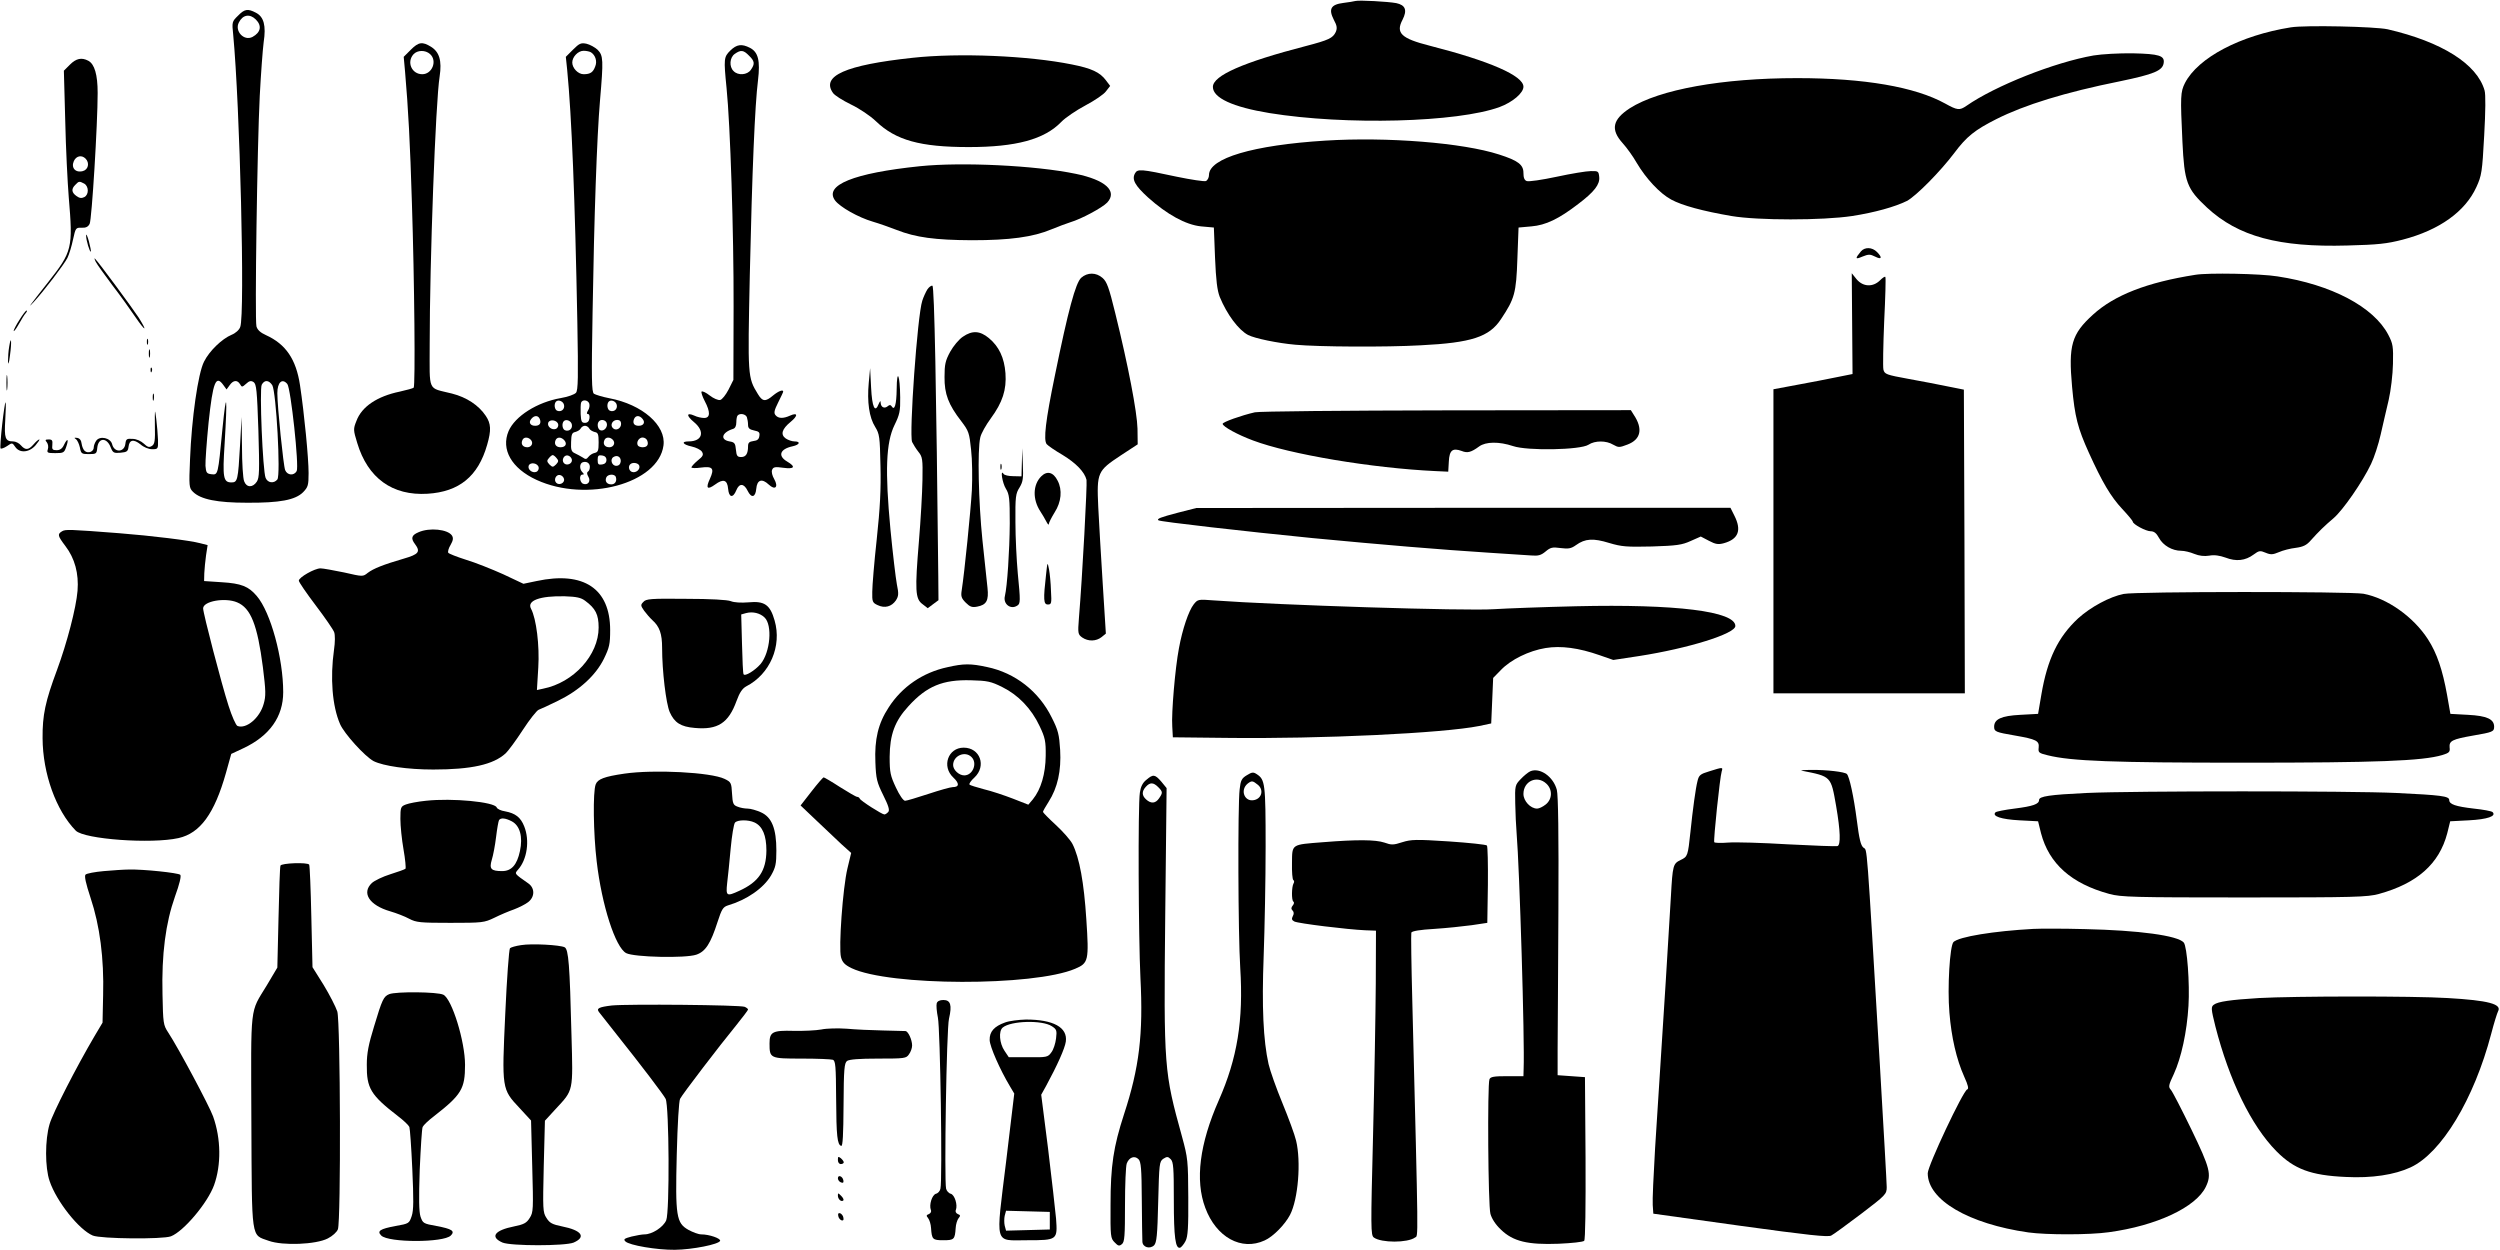
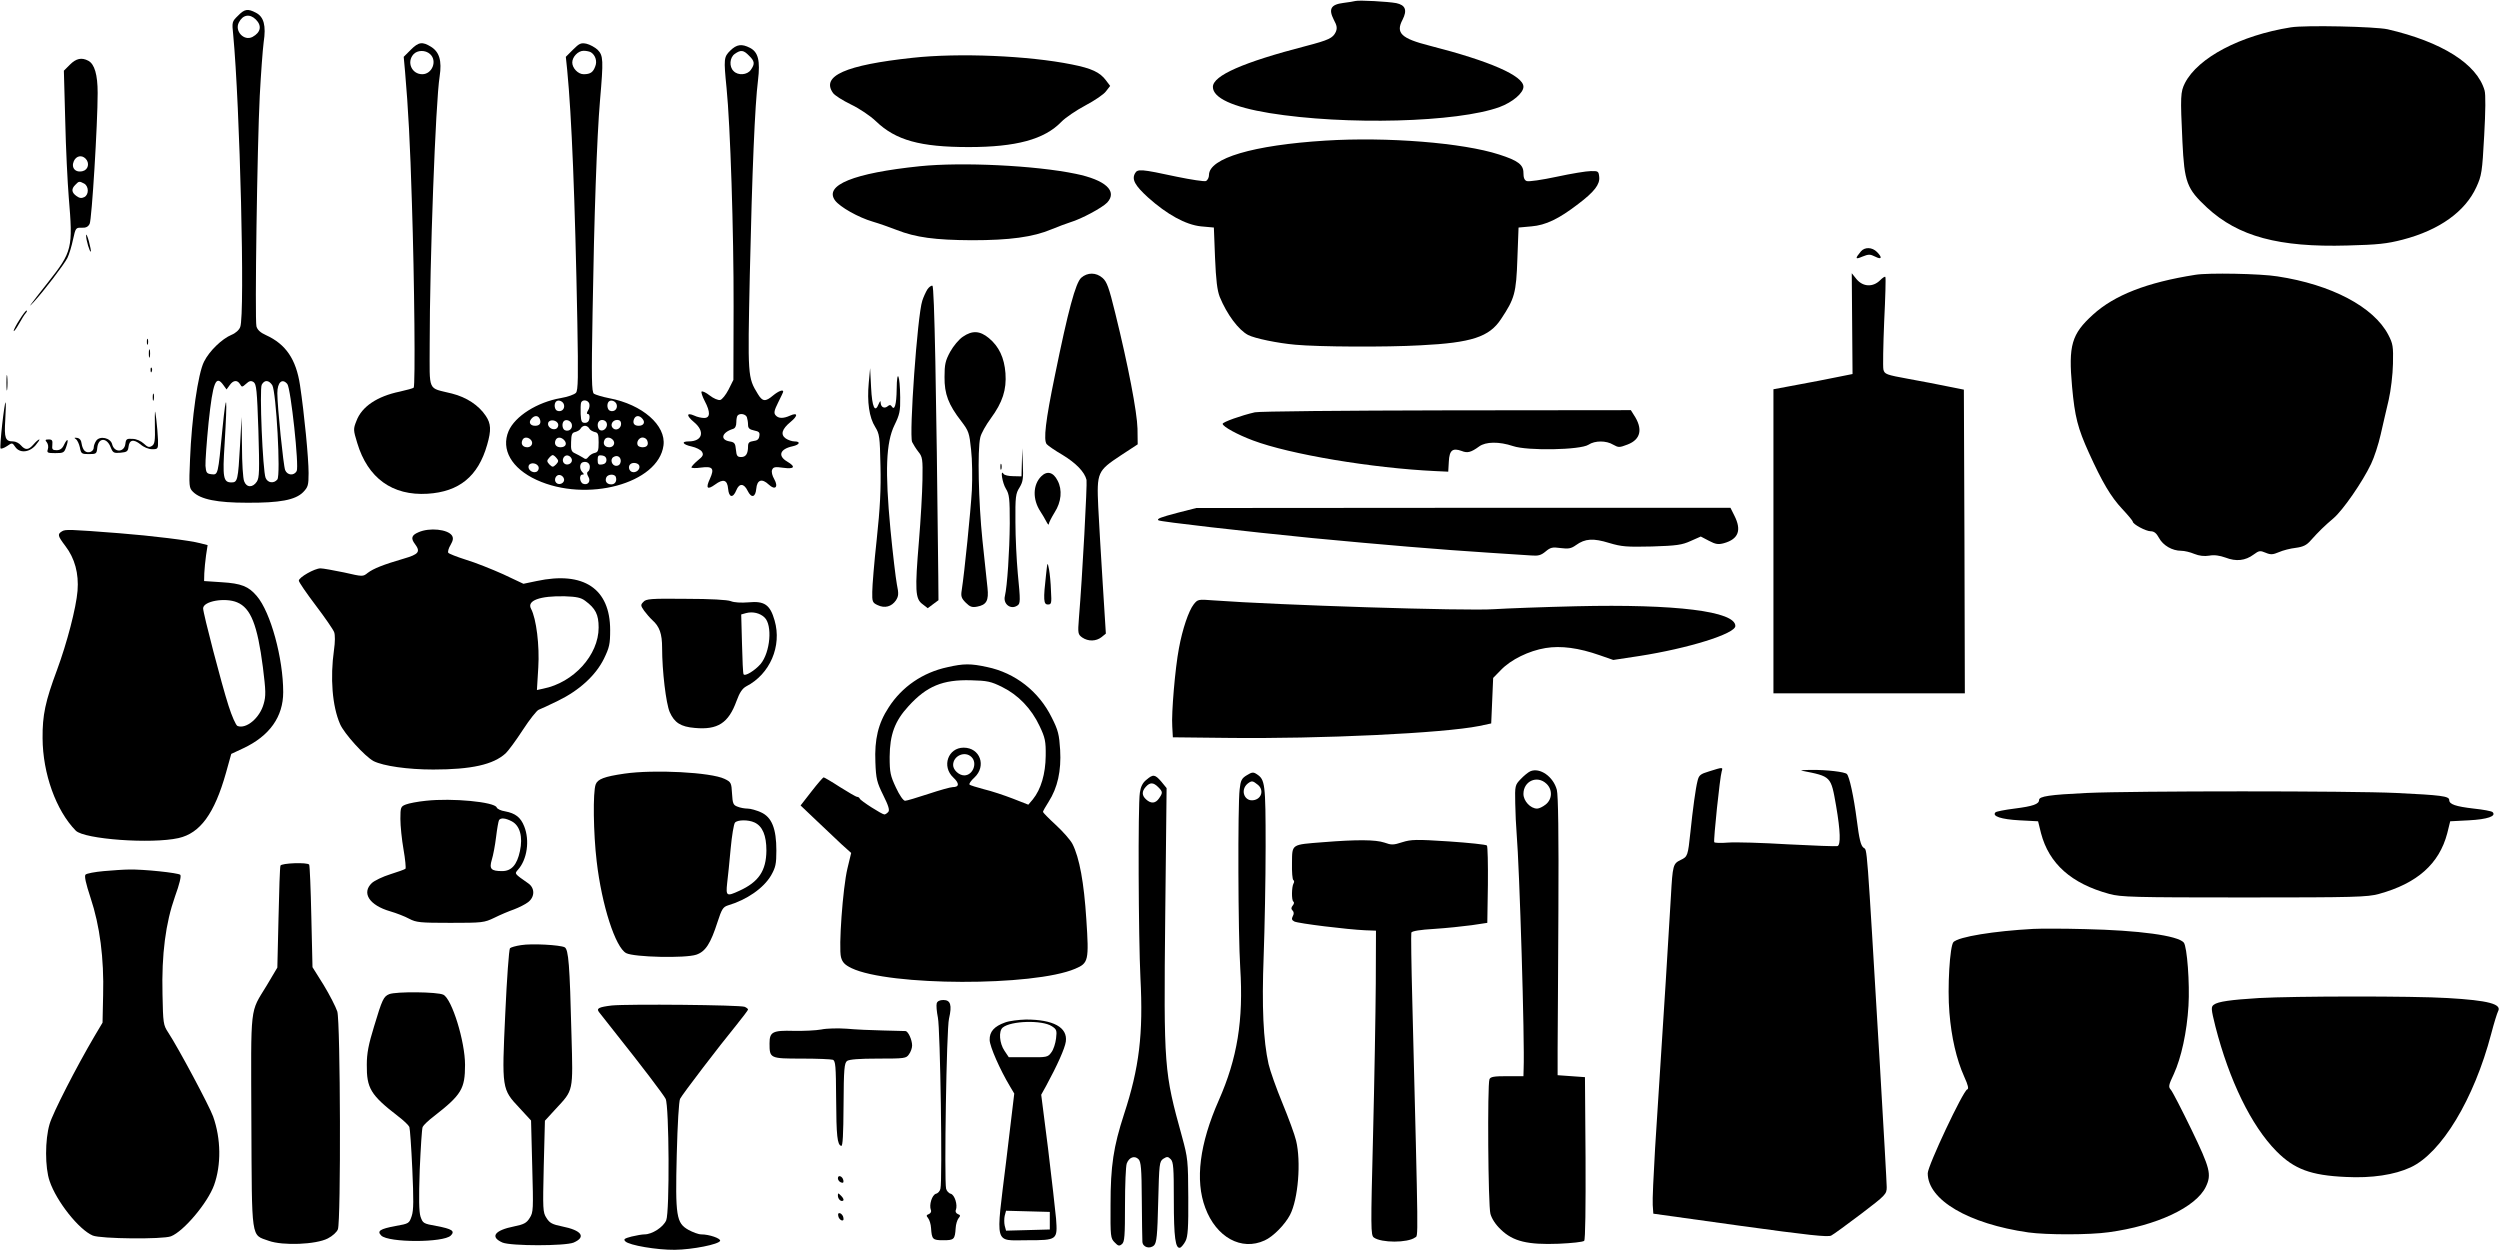
<svg xmlns="http://www.w3.org/2000/svg" version="1.0" width="1280pt" height="640pt" viewBox="0 0 1280 640" preserveAspectRatio="xMidYMid meet">
  <g transform="translate(0,640) scale(0.1,-0.1)" fill="#000000" stroke="none">
    <path d="M6940 6395 c-8 -2 -36 -7 -62 -10 -64 -8 -77 -31 -49 -86 17 -31 18 -44 10 -63 -15 -31 -35 -41 -154 -72 -320 -83 -475 -151 -475 -209 0 -56 101 -103 290 -134 389 -63 963 -48 1178 31 67 25 122 72 122 104 0 56 -171 131 -480 210 -146 37 -175 65 -139 133 25 49 15 75 -32 85 -42 8 -190 16 -209 11z" />
    <path d="M1218 6319 c-30 -29 -31 -32 -24 -97 34 -358 61 -1432 36 -1496 -5 -15 -24 -32 -44 -40 -50 -21 -114 -83 -141 -137 -31 -59 -64 -292 -72 -500 -6 -139 -5 -147 15 -167 39 -39 124 -56 277 -56 168 -1 247 14 287 54 25 26 28 35 28 98 0 76 -22 304 -44 450 -20 133 -73 210 -174 256 -29 13 -44 27 -49 45 -9 34 4 929 17 1181 6 113 15 236 20 274 13 85 1 130 -40 151 -42 22 -58 19 -92 -16z m92 -19 c32 -32 25 -66 -17 -89 -44 -23 -93 30 -70 74 20 40 56 46 87 15z m-166 -1872 l16 -22 16 22 c18 26 39 28 53 5 9 -16 11 -16 31 2 16 15 25 17 38 9 15 -10 18 -42 25 -249 6 -206 5 -241 -8 -261 -21 -32 -53 -31 -65 2 -6 14 -11 94 -11 177 l-2 152 -8 -145 c-10 -180 -13 -190 -44 -190 -42 0 -46 25 -35 197 15 245 10 289 -11 78 -23 -239 -22 -237 -57 -233 -24 3 -27 8 -30 43 -1 22 6 122 16 222 22 207 37 246 76 191z m250 0 c20 -33 44 -462 26 -483 -18 -22 -49 -18 -60 8 -15 36 -32 454 -20 477 14 26 36 25 54 -2z m77 6 c18 -22 61 -422 48 -446 -14 -25 -48 -22 -59 5 -9 22 -40 325 -40 394 0 56 25 78 51 47z" />
    <path d="M11729 6260 c-258 -41 -475 -155 -542 -285 -23 -46 -24 -67 -13 -300 10 -209 22 -241 126 -338 160 -148 368 -204 718 -194 157 4 203 9 284 30 188 49 320 144 377 269 27 59 30 77 40 263 7 125 8 212 2 232 -39 136 -220 249 -496 313 -63 14 -422 22 -496 10z" />
    <path d="M2103 6145 l-36 -36 7 -77 c16 -185 26 -368 35 -672 13 -399 18 -936 9 -945 -3 -3 -35 -12 -71 -20 -116 -24 -195 -77 -222 -150 -17 -42 -16 -47 4 -113 54 -180 180 -271 360 -260 162 10 259 89 305 250 22 76 20 109 -7 149 -36 54 -98 95 -173 114 -127 32 -114 2 -114 252 0 421 30 1241 51 1372 12 80 -1 125 -45 152 -44 27 -63 24 -103 -16z m99 -22 c38 -34 11 -103 -40 -103 -54 0 -81 62 -45 102 20 22 61 23 85 1z" />
    <path d="M2934 6146 l-37 -37 7 -67 c23 -237 40 -657 52 -1292 5 -282 4 -348 -7 -361 -8 -9 -42 -21 -77 -27 -122 -21 -235 -93 -268 -169 -40 -94 15 -191 143 -250 256 -118 624 -19 650 176 14 103 -108 210 -277 242 -36 7 -71 18 -79 23 -12 9 -13 74 -7 416 8 493 22 898 38 1085 18 209 17 230 -12 260 -14 13 -40 27 -57 31 -28 6 -37 2 -69 -30z m92 -14 c23 -15 32 -46 22 -71 -11 -31 -25 -41 -60 -41 -28 0 -58 31 -58 60 0 29 30 60 58 60 15 0 32 -4 38 -8z m-138 -1806 c4 -21 -14 -37 -35 -29 -14 5 -18 35 -6 47 12 12 38 1 41 -18z m129 8 c3 -9 1 -25 -6 -35 -8 -13 -8 -19 0 -19 6 0 9 -10 7 -22 -2 -15 -10 -23 -23 -23 -17 0 -20 7 -22 45 -1 25 0 51 2 58 6 18 35 15 42 -4z m141 -8 c4 -21 -14 -37 -35 -29 -14 5 -18 35 -6 47 12 12 38 1 41 -18z m-394 -72 c8 -21 -1 -34 -24 -34 -25 0 -35 17 -20 35 16 20 36 19 44 -1z m526 1 c15 -18 5 -35 -20 -35 -23 0 -32 13 -24 34 8 20 28 21 44 1z m-432 -28 c2 -9 -4 -20 -12 -23 -21 -8 -46 13 -39 32 8 20 47 13 51 -9z m70 -1 c4 -21 -14 -37 -35 -29 -14 5 -18 35 -6 47 12 12 38 1 41 -18z m178 9 c8 -20 -13 -45 -32 -38 -14 5 -19 34 -7 46 11 12 33 7 39 -8z m74 -5 c0 -24 -26 -38 -42 -22 -16 16 -2 42 22 42 13 0 20 -7 20 -20z m-163 -24 c4 -8 17 -15 28 -18 17 -3 20 -11 20 -53 0 -42 -3 -50 -20 -54 -11 -2 -25 -11 -32 -20 -10 -13 -15 -14 -30 -3 -10 6 -28 16 -39 21 -18 8 -22 17 -20 58 1 39 5 48 21 51 11 3 24 10 28 18 4 8 14 14 22 14 8 0 18 -6 22 -14z m-300 -57 c16 -16 5 -39 -17 -39 -23 0 -34 16 -26 35 6 18 28 19 43 4z m173 -4 c15 -18 5 -35 -20 -35 -22 0 -34 15 -26 35 7 19 30 19 46 0z m247 4 c16 -16 5 -39 -17 -39 -23 0 -34 16 -26 35 6 18 28 19 43 4z m177 -5 c8 -21 -1 -34 -24 -34 -10 0 -21 4 -24 9 -10 16 5 41 24 41 10 0 21 -7 24 -16z m-464 -90 c11 -12 10 -18 -3 -32 -16 -15 -18 -15 -34 0 -13 14 -14 20 -3 32 7 9 16 16 20 16 4 0 13 -7 20 -16z m78 -7 c4 -20 -25 -34 -40 -19 -15 15 -1 44 19 40 10 -2 19 -11 21 -21z m177 -2 c0 -13 -8 -21 -22 -23 -19 -3 -23 1 -23 23 0 22 4 26 23 23 14 -2 22 -10 22 -23z m73 -9 c-2 -13 -10 -21 -23 -21 -23 0 -33 34 -14 45 20 13 40 -1 37 -24z m-158 -26 c0 -11 -4 -22 -10 -25 -6 -4 -5 -13 2 -25 15 -24 -2 -46 -26 -37 -19 7 -22 47 -4 47 9 0 9 3 0 12 -16 16 -15 45 1 51 20 7 37 -4 37 -23z m-262 -3 c2 -9 -4 -20 -12 -23 -21 -8 -46 13 -39 32 8 20 47 13 51 -9z m515 9 c7 -19 -18 -40 -38 -32 -15 6 -20 28 -8 39 12 12 41 7 46 -7z m-385 -69 c4 -20 -25 -34 -40 -19 -15 15 -1 44 19 40 10 -2 19 -11 21 -21z m265 11 c7 -21 -4 -38 -23 -38 -23 0 -34 16 -26 35 7 18 43 20 49 3z" />
    <path d="M3739 6141 c-33 -33 -34 -41 -19 -192 19 -188 37 -737 36 -1119 l-1 -375 -25 -50 c-14 -27 -33 -51 -43 -53 -10 -2 -34 8 -53 23 -19 15 -38 24 -42 20 -3 -3 4 -25 16 -48 30 -57 29 -87 -3 -87 -13 0 -36 5 -50 12 -41 18 -42 0 -2 -33 58 -48 44 -99 -27 -99 -40 0 -31 -16 15 -26 23 -5 47 -17 53 -27 9 -15 6 -23 -22 -45 -18 -15 -32 -31 -32 -35 0 -4 22 -5 49 -1 60 8 70 -4 46 -57 -23 -49 -14 -59 26 -30 42 31 63 25 67 -22 4 -45 25 -49 42 -7 15 37 39 36 58 -3 19 -39 40 -34 44 10 4 47 29 55 64 22 33 -31 51 -13 28 28 -10 17 -15 37 -11 47 6 15 15 17 57 11 58 -8 66 5 20 32 -49 29 -37 64 28 78 37 8 43 25 9 25 -12 0 -32 7 -44 15 -28 20 -20 48 25 85 39 32 37 50 -3 32 -35 -16 -60 -15 -74 2 -10 11 -7 25 13 65 14 28 26 53 26 56 0 12 -24 3 -52 -20 -39 -33 -54 -32 -78 8 -52 85 -52 88 -41 609 12 536 26 870 42 997 12 101 1 144 -41 166 -43 22 -68 18 -101 -14z m96 -26 c29 -28 31 -42 9 -73 -18 -26 -65 -30 -88 -6 -24 23 -20 70 6 88 31 22 45 20 73 -9z m-11 -1851 c3 -9 6 -26 6 -39 0 -17 7 -24 31 -29 25 -5 30 -10 27 -28 -2 -17 -11 -24 -30 -26 -22 -3 -28 -9 -28 -27 0 -38 -11 -55 -35 -55 -20 0 -24 6 -27 37 -3 33 -7 39 -33 43 -50 9 -39 46 18 64 11 3 17 15 17 34 0 16 3 32 7 35 12 13 41 7 47 -9z" />
-     <path d="M10719 6116 c-200 -35 -503 -155 -651 -258 -35 -24 -46 -23 -109 12 -154 85 -413 130 -758 130 -383 0 -705 -58 -856 -154 -89 -58 -100 -109 -37 -179 21 -23 54 -69 72 -101 48 -81 119 -157 177 -188 55 -30 162 -59 308 -84 135 -23 466 -23 618 0 116 18 219 47 280 77 46 24 171 150 244 247 62 83 105 117 214 172 145 73 351 137 634 194 173 36 217 54 223 93 6 38 -23 47 -157 50 -72 1 -159 -4 -202 -11z" />
    <path d="M4672 6104 c-344 -37 -469 -93 -407 -180 8 -12 49 -38 92 -59 44 -21 100 -59 128 -86 101 -97 226 -132 475 -132 242 0 387 39 474 129 20 21 76 59 123 84 47 25 95 57 106 73 l21 27 -21 28 c-31 42 -74 62 -175 82 -223 45 -579 60 -816 34z" />
    <path d="M358 6069 l-31 -31 7 -256 c3 -141 12 -318 18 -392 22 -261 18 -278 -105 -434 -97 -123 -110 -141 -74 -102 50 54 154 190 172 225 9 18 22 61 29 95 13 59 14 61 44 60 21 -1 33 4 41 20 11 21 41 511 41 670 0 94 -16 148 -48 165 -34 18 -62 12 -94 -20z m80 -481 c22 -22 14 -57 -14 -64 -38 -10 -61 17 -46 51 12 27 40 33 60 13z m-7 -128 c24 -14 25 -56 1 -69 -14 -7 -25 -6 -40 5 -26 18 -28 37 -6 58 18 19 20 19 45 6z" />
    <path d="M6785 5680 c-369 -23 -595 -90 -595 -176 0 -13 -7 -27 -16 -31 -9 -3 -75 7 -148 22 -186 40 -202 41 -215 17 -17 -31 0 -62 67 -123 97 -87 193 -140 271 -148 l66 -6 6 -155 c5 -116 11 -166 24 -200 37 -90 96 -169 145 -195 35 -18 152 -42 242 -50 118 -11 464 -13 641 -3 262 13 352 43 412 134 70 105 78 133 84 309 l6 160 66 6 c73 6 140 38 240 115 82 62 111 100 107 138 -3 29 -5 31 -43 30 -22 0 -101 -13 -175 -29 -75 -16 -143 -26 -153 -22 -12 4 -17 17 -17 42 0 42 -28 63 -125 94 -185 60 -573 91 -890 71z" />
    <path d="M4710 5549 c-339 -35 -493 -97 -434 -176 25 -33 118 -86 193 -108 31 -9 85 -28 121 -42 99 -39 198 -52 386 -53 193 0 313 16 408 56 34 14 77 30 96 36 57 17 163 74 189 101 54 59 -10 116 -161 147 -207 43 -583 61 -798 39z" />
    <path d="M441 5194 c-1 -21 19 -88 24 -82 2 2 -3 26 -10 53 -8 28 -14 41 -14 29z" />
    <path d="M9528 5113 c-31 -37 -30 -43 7 -27 32 13 40 13 66 0 33 -17 38 -5 9 24 -25 25 -62 26 -82 3z" />
-     <path d="M490 5060 c7 -14 46 -68 85 -120 40 -52 93 -126 118 -163 52 -76 64 -78 17 -3 -30 46 -203 281 -223 301 -5 6 -4 -1 3 -15z" />
    <path d="M5536 4978 c-29 -26 -67 -167 -135 -501 -48 -232 -59 -330 -42 -351 7 -8 43 -33 81 -55 69 -42 113 -87 123 -128 4 -20 -21 -493 -39 -709 -6 -77 -5 -82 17 -98 31 -21 71 -20 99 2 l22 18 -16 255 c-9 139 -19 317 -23 394 -8 177 -4 184 115 263 l87 57 -1 80 c-2 85 -48 325 -114 592 -32 131 -43 161 -65 180 -33 29 -77 29 -109 1z" />
    <path d="M9483 4743 l2 -258 -80 -16 c-44 -9 -135 -27 -202 -39 l-123 -23 0 -778 0 -779 490 0 490 0 -2 777 -3 778 -80 16 c-44 9 -135 27 -203 39 -115 21 -123 24 -129 48 -3 14 -1 125 4 246 6 122 9 224 6 228 -2 4 -14 -4 -28 -18 -36 -35 -86 -33 -119 6 l-25 31 2 -258z" />
    <path d="M11240 4993 c-248 -39 -414 -104 -524 -204 -110 -100 -126 -157 -107 -369 14 -154 29 -212 86 -338 68 -150 112 -225 171 -288 30 -32 54 -61 54 -65 0 -13 67 -49 91 -49 18 0 30 -10 43 -34 21 -39 68 -66 114 -66 16 0 46 -7 67 -16 25 -10 50 -13 76 -9 26 5 53 1 84 -10 54 -21 101 -16 144 16 27 20 33 21 61 9 26 -11 37 -10 68 3 20 9 59 19 86 22 38 5 56 14 76 37 43 48 72 76 118 115 47 40 148 185 192 278 16 33 38 101 49 150 11 50 30 129 41 177 11 48 21 131 22 185 2 89 0 103 -24 149 -75 143 -291 257 -568 299 -86 14 -354 19 -420 8z" />
    <path d="M4748 4918 c-8 -13 -20 -39 -26 -58 -25 -76 -68 -684 -52 -723 6 -12 20 -35 32 -50 21 -26 23 -37 21 -145 -1 -64 -9 -205 -18 -312 -21 -253 -19 -296 18 -323 l27 -21 28 21 27 20 -1 124 c-10 952 -20 1483 -30 1486 -6 2 -18 -7 -26 -19z" />
    <path d="M100 4763 c-17 -26 -30 -52 -30 -57 0 -6 12 9 26 34 14 25 30 51 36 57 6 7 8 13 4 13 -4 0 -20 -21 -36 -47z" />
    <path d="M4930 4676 c-20 -13 -49 -48 -65 -77 -25 -46 -29 -65 -29 -129 -1 -87 20 -142 86 -227 38 -50 41 -59 50 -146 6 -50 7 -144 4 -207 -6 -105 -38 -422 -52 -512 -5 -31 -2 -41 21 -64 21 -21 32 -25 58 -20 48 9 60 31 53 96 -3 30 -15 141 -26 245 -20 194 -26 462 -11 525 4 20 29 64 54 98 60 82 81 146 75 231 -6 79 -33 137 -85 180 -46 38 -85 40 -133 7z" />
    <path d="M752 4650 c0 -14 2 -19 5 -12 2 6 2 18 0 25 -3 6 -5 1 -5 -13z" />
-     <path d="M47 4625 c-4 -22 -6 -56 -6 -75 1 -22 5 -11 10 30 10 72 6 108 -4 45z" />
    <path d="M762 4590 c0 -19 2 -27 5 -17 2 9 2 25 0 35 -3 9 -5 1 -5 -18z" />
    <path d="M771 4504 c0 -11 3 -14 6 -6 3 7 2 16 -1 19 -3 4 -6 -2 -5 -13z" />
    <path d="M4448 4440 c-9 -98 2 -177 33 -226 22 -36 24 -50 27 -199 3 -118 -2 -217 -19 -375 -13 -118 -23 -240 -23 -270 -1 -50 1 -56 27 -68 37 -18 72 -8 94 24 14 22 15 34 5 82 -6 32 -21 158 -33 282 -28 299 -23 444 21 534 26 53 30 71 29 141 -1 116 -17 153 -18 43 -1 -81 -11 -113 -26 -88 -5 8 -11 8 -20 0 -17 -14 -35 -5 -36 18 0 12 -3 10 -10 -6 -19 -49 -34 -18 -39 84 l-5 99 -7 -75z" />
    <path d="M33 4440 c0 -36 2 -50 4 -32 2 17 2 47 0 65 -2 17 -4 3 -4 -33z" />
    <path d="M782 4365 c0 -16 2 -22 5 -12 2 9 2 23 0 30 -3 6 -5 -1 -5 -18z" />
    <path d="M11 4225 c-7 -64 -11 -118 -8 -121 3 -3 18 2 33 12 26 18 27 18 42 -4 22 -33 71 -30 104 8 14 17 23 30 19 30 -4 0 -17 -11 -29 -25 -26 -30 -42 -31 -65 -5 -9 11 -27 20 -40 20 -40 0 -46 16 -40 111 3 49 4 89 1 89 -2 0 -10 -52 -17 -115z" />
    <path d="M793 4221 c2 -78 -1 -95 -15 -104 -14 -9 -22 -7 -42 12 -14 13 -38 24 -58 24 -29 2 -33 -1 -36 -25 -5 -45 -57 -47 -68 -2 -8 32 -62 44 -81 18 -7 -10 -13 -25 -13 -35 0 -21 -28 -33 -46 -18 -7 6 -14 22 -16 37 -2 18 -10 28 -23 30 -15 2 -17 1 -7 -6 8 -5 17 -25 21 -43 6 -32 9 -34 46 -34 38 0 40 2 43 32 5 53 49 55 69 2 11 -27 15 -30 50 -27 33 3 38 7 41 30 4 37 26 41 61 13 17 -15 42 -25 60 -25 30 0 31 1 30 48 -1 26 -5 74 -9 107 -7 55 -8 53 -7 -34z" />
    <path d="M6425 4289 c-70 -16 -165 -50 -165 -59 0 -14 77 -56 155 -85 188 -71 611 -142 935 -157 l65 -3 3 52 c3 58 19 71 66 54 29 -12 48 -7 89 23 34 25 102 26 174 2 73 -25 345 -20 386 7 33 22 91 22 127 0 27 -15 31 -15 73 1 68 26 80 80 32 152 l-15 24 -943 -1 c-533 -1 -959 -5 -982 -10z" />
    <path d="M240 4135 c6 -8 9 -23 5 -35 -6 -18 -2 -20 38 -20 42 0 46 2 56 32 14 40 7 48 -11 11 -9 -20 -21 -28 -38 -28 -21 0 -25 4 -22 28 2 22 -1 27 -19 27 -18 0 -19 -3 -9 -15z" />
    <path d="M5232 4033 l-2 -72 -42 1 c-24 0 -46 5 -50 12 -18 27 -6 -47 12 -76 18 -29 20 -50 20 -178 -1 -142 -13 -322 -25 -372 -10 -40 29 -71 63 -49 17 10 17 23 3 166 -6 66 -12 184 -12 262 -1 129 1 146 21 177 18 30 20 47 17 118 l-3 83 -2 -72z" />
    <path d="M5122 4010 c0 -14 2 -19 5 -12 2 6 2 18 0 25 -3 6 -5 1 -5 -13z" />
    <path d="M5331 3961 c-43 -43 -45 -118 -4 -180 9 -14 23 -37 30 -51 7 -14 13 -20 13 -13 0 7 14 34 30 60 34 53 40 115 15 162 -22 44 -54 52 -84 22z" />
    <path d="M6031 3775 c-91 -24 -109 -31 -100 -39 7 -7 446 -57 789 -91 357 -34 654 -59 905 -75 94 -6 190 -12 215 -14 36 -3 50 1 73 20 25 21 35 24 77 18 40 -5 54 -3 79 15 47 34 89 36 170 11 64 -19 88 -21 219 -18 127 4 154 8 198 28 l52 23 42 -22 c34 -18 48 -20 77 -12 74 21 91 66 53 141 l-20 40 -1368 0 -1367 -1 -94 -24z" />
    <path d="M318 3680 c-25 -15 -23 -23 17 -76 48 -63 69 -140 62 -229 -7 -87 -54 -267 -105 -405 -60 -161 -75 -231 -74 -350 1 -181 69 -370 170 -473 44 -44 387 -69 526 -38 111 25 184 125 243 334 l27 97 62 29 c134 63 204 161 204 287 0 173 -64 409 -135 492 -42 50 -80 65 -180 71 l-90 6 1 40 c1 22 5 63 9 92 l8 52 -39 10 c-52 14 -248 38 -414 51 -257 20 -275 20 -292 10z m896 -364 c70 -29 104 -115 132 -332 15 -121 16 -147 4 -188 -20 -72 -89 -130 -134 -113 -8 3 -29 50 -46 104 -35 108 -130 473 -130 498 0 37 112 57 174 31z" />
    <path d="M2143 3675 c-36 -15 -41 -31 -18 -61 29 -39 19 -52 -57 -74 -106 -31 -156 -51 -185 -73 -25 -20 -25 -20 -121 2 -54 11 -108 21 -121 21 -30 0 -111 -46 -111 -63 0 -7 39 -64 86 -126 47 -62 90 -124 95 -138 5 -14 5 -50 -1 -91 -20 -142 -9 -287 31 -379 21 -49 127 -166 172 -190 50 -25 175 -43 305 -43 195 0 308 25 371 83 13 12 53 66 88 120 35 54 72 100 81 103 9 3 54 24 99 46 109 53 193 130 235 215 28 58 32 75 32 147 0 212 -135 303 -377 251 l-67 -14 -104 49 c-58 26 -143 60 -190 74 -47 15 -88 31 -91 36 -3 6 2 24 12 40 13 23 15 35 7 48 -21 32 -115 42 -171 17z m853 -351 c53 -39 69 -70 69 -137 0 -141 -128 -282 -284 -313 l-32 -7 7 115 c7 113 -10 250 -37 301 -23 42 45 67 173 64 60 -2 83 -7 104 -23z" />
    <path d="M5356 3460 c-15 -131 -13 -155 9 -155 18 0 20 5 16 70 -1 39 -6 88 -10 110 -8 40 -8 39 -15 -25z" />
-     <path d="M10873 3359 c-71 -14 -169 -67 -233 -125 -103 -96 -157 -208 -188 -389 l-17 -100 -92 -5 c-96 -5 -133 -22 -133 -61 0 -25 8 -28 107 -45 109 -19 125 -27 121 -62 -3 -25 1 -28 46 -39 120 -30 333 -38 1006 -38 678 0 913 9 1014 39 36 11 41 16 38 39 -3 34 13 42 121 61 99 17 107 20 107 45 0 39 -37 56 -133 61 l-91 5 -17 97 c-23 128 -52 214 -98 285 -75 116 -209 210 -330 233 -65 12 -1166 12 -1228 -1z" />
    <path d="M3294 3318 c-15 -15 -14 -19 4 -45 11 -15 30 -37 42 -48 37 -33 50 -70 50 -142 0 -119 20 -285 39 -329 24 -54 56 -75 128 -81 118 -11 173 25 214 138 16 44 30 64 50 75 121 62 183 206 145 337 -23 81 -52 101 -134 93 -37 -3 -73 -1 -90 6 -17 7 -104 12 -230 12 -180 2 -205 0 -218 -16z m620 -79 c42 -39 30 -179 -20 -239 -29 -33 -80 -65 -87 -52 -3 4 -6 74 -8 157 l-4 149 25 7 c34 9 71 0 94 -22z" />
    <path d="M6112 3306 c-26 -33 -58 -127 -76 -226 -19 -99 -39 -331 -34 -400 l3 -55 275 -3 c482 -6 1110 24 1294 61 l61 13 5 116 5 117 40 41 c51 53 143 98 228 112 79 13 170 1 278 -37 l69 -24 132 20 c251 39 493 114 493 154 0 75 -304 113 -815 101 -168 -4 -357 -11 -420 -15 -144 -10 -1111 21 -1436 45 -79 6 -81 6 -102 -20z" />
    <path d="M4851 2984 c-126 -27 -233 -100 -301 -206 -54 -82 -73 -164 -68 -281 3 -85 8 -103 40 -168 27 -54 34 -77 26 -86 -6 -7 -15 -13 -20 -13 -12 0 -122 70 -126 81 -2 5 -8 9 -13 9 -6 0 -45 23 -88 50 -43 28 -81 50 -84 50 -3 0 -31 -32 -62 -72 l-56 -72 81 -77 c44 -42 103 -97 129 -122 l49 -44 -19 -79 c-24 -99 -46 -408 -33 -455 7 -26 19 -39 54 -56 192 -92 932 -94 1145 -3 68 29 71 41 57 253 -12 188 -35 315 -71 386 -11 21 -50 65 -86 98 -36 33 -65 63 -65 66 0 4 13 27 29 52 46 72 65 158 59 265 -5 79 -10 101 -43 166 -66 134 -187 229 -332 259 -83 18 -119 18 -202 -1z m281 -102 c81 -40 149 -110 191 -200 28 -59 32 -77 31 -152 -1 -92 -24 -171 -66 -223 l-23 -27 -79 31 c-44 17 -110 39 -148 48 -37 10 -71 20 -74 24 -4 3 7 20 25 36 63 59 29 153 -55 153 -80 0 -114 -96 -53 -153 32 -30 31 -49 -3 -49 -11 0 -68 -16 -125 -35 -58 -19 -111 -35 -119 -35 -9 0 -29 29 -47 68 -28 60 -32 76 -32 157 1 114 26 183 97 260 93 102 175 136 319 132 84 -2 103 -6 161 -35z m-158 -358 c32 -31 7 -94 -37 -94 -27 0 -57 28 -57 53 0 48 61 74 94 41z" />
    <path d="M8752 2451 c-47 -14 -54 -20 -61 -51 -9 -34 -24 -143 -36 -260 -13 -122 -14 -126 -50 -143 -39 -19 -41 -26 -50 -187 -5 -95 -38 -630 -81 -1290 -8 -135 -14 -266 -12 -290 l3 -44 445 -62 c348 -48 450 -59 466 -50 12 6 80 56 153 111 126 96 131 101 131 137 0 20 -16 301 -35 625 -70 1177 -64 1096 -84 1113 -14 11 -22 45 -34 140 -16 123 -38 224 -51 237 -10 11 -105 22 -181 21 -38 0 -61 -2 -50 -4 152 -30 149 -27 176 -181 22 -128 24 -199 7 -205 -7 -2 -121 2 -253 9 -132 8 -270 12 -307 9 -37 -3 -69 -2 -71 2 -5 9 29 334 38 362 7 23 7 23 -63 1z" />
    <path d="M7835 2451 c-11 -5 -33 -23 -49 -40 -29 -30 -30 -34 -28 -124 1 -50 4 -119 7 -152 15 -179 42 -1069 36 -1207 l-1 -38 -84 0 c-67 0 -85 -3 -90 -16 -11 -29 -7 -647 5 -689 7 -25 27 -56 54 -81 62 -60 137 -78 295 -72 67 3 125 9 131 15 6 6 8 171 7 424 l-3 414 -70 5 -70 5 0 130 c1 72 2 391 4 711 2 389 -1 594 -8 620 -18 68 -87 116 -136 95z m82 -63 c33 -30 31 -80 -3 -107 -15 -12 -34 -21 -44 -21 -34 0 -70 39 -70 75 0 66 70 97 117 53z" />
    <path d="M3197 2439 c-103 -15 -137 -28 -147 -55 -15 -38 -12 -252 5 -394 26 -225 96 -441 151 -470 40 -21 303 -27 359 -8 47 16 73 56 109 168 21 65 28 76 52 84 98 29 183 88 222 154 23 41 27 58 27 127 0 112 -23 171 -79 196 -22 10 -53 19 -68 19 -15 0 -38 4 -52 10 -22 8 -25 16 -28 67 -3 55 -5 59 -38 75 -70 34 -361 49 -513 27z m666 -250 c41 -19 61 -66 61 -144 -1 -104 -40 -161 -139 -206 -65 -30 -69 -27 -62 39 4 31 12 111 18 177 6 66 16 126 22 133 12 15 68 16 100 1z" />
    <path d="M6384 2431 c-27 -16 -32 -27 -37 -72 -10 -82 -8 -744 3 -914 17 -269 -15 -464 -110 -679 -98 -222 -122 -409 -69 -550 56 -151 185 -222 304 -167 43 19 104 81 130 131 42 81 57 273 31 380 -7 30 -39 117 -70 192 -31 75 -63 165 -71 200 -27 121 -35 292 -25 554 5 137 10 389 10 559 0 325 -3 343 -45 371 -18 12 -25 11 -51 -5z m56 -49 c31 -25 21 -69 -17 -78 -50 -13 -76 50 -35 84 21 16 26 15 52 -6z" />
    <path d="M5869 2407 c-19 -15 -29 -36 -33 -66 -10 -64 -7 -744 3 -947 15 -289 -6 -461 -84 -699 -54 -166 -69 -264 -69 -462 -1 -164 0 -173 21 -194 18 -19 24 -20 37 -9 14 10 16 43 16 201 0 103 4 199 9 212 12 32 40 42 60 22 13 -13 16 -48 17 -208 1 -106 2 -202 3 -214 1 -29 38 -40 60 -19 13 14 17 50 21 223 5 196 6 206 26 220 19 12 24 12 38 -2 14 -14 16 -45 16 -210 0 -191 8 -251 33 -243 6 3 19 18 27 34 12 23 15 70 14 224 -1 187 -2 200 -32 310 -92 333 -94 350 -86 1134 l7 651 -27 33 c-33 38 -42 39 -77 9z m61 -37 c24 -24 24 -29 4 -58 -18 -26 -41 -28 -66 -5 -22 20 -23 41 -1 65 21 23 38 23 63 -2z" />
    <path d="M10684 2340 c-190 -9 -244 -17 -244 -36 0 -21 -31 -32 -126 -44 -49 -6 -93 -15 -97 -19 -20 -20 30 -36 122 -41 l96 -5 15 -61 c41 -156 155 -258 350 -311 59 -16 121 -18 690 -18 569 0 631 2 690 18 196 54 309 154 350 311 l15 61 96 5 c94 5 142 21 121 42 -5 5 -48 13 -96 18 -94 11 -126 22 -126 44 0 20 -43 25 -272 36 -231 11 -1341 11 -1584 0z" />
    <path d="M2180 2300 c-41 -4 -87 -13 -102 -19 -26 -10 -28 -14 -28 -74 0 -35 7 -105 16 -156 9 -51 13 -95 10 -99 -3 -3 -38 -16 -77 -28 -39 -12 -82 -33 -95 -45 -54 -51 -13 -114 94 -145 31 -9 75 -26 97 -38 36 -19 56 -21 211 -21 164 0 173 1 225 26 30 15 75 34 101 43 26 10 58 26 72 37 35 27 35 72 1 96 -73 51 -71 49 -53 70 47 52 61 150 32 222 -18 46 -45 67 -98 77 -21 3 -40 12 -43 20 -11 28 -227 49 -363 34z m440 -105 c42 -22 58 -79 42 -153 -15 -70 -43 -102 -91 -102 -57 0 -67 11 -53 58 7 22 17 75 22 117 5 42 12 81 15 86 9 13 32 11 65 -6z" />
    <path d="M6775 2088 c-165 -13 -159 -8 -160 -107 -1 -45 2 -84 7 -87 5 -3 5 -11 1 -17 -10 -17 -11 -87 -1 -93 5 -3 4 -12 -3 -20 -9 -11 -9 -18 -1 -26 7 -7 8 -17 1 -29 -7 -14 -5 -20 8 -27 19 -10 271 -41 363 -45 l55 -2 -1 -270 c-1 -148 -7 -499 -14 -779 -12 -474 -12 -510 4 -522 38 -28 173 -28 211 0 17 12 18 -62 -14 1210 -5 187 -7 345 -5 351 3 8 46 15 117 19 62 4 148 13 192 19 l80 12 3 194 c1 107 -1 198 -5 202 -5 5 -93 14 -195 21 -168 11 -193 10 -238 -4 -46 -15 -56 -15 -92 -2 -45 15 -139 16 -313 2z" />
    <path d="M1436 1968 c-3 -7 -7 -128 -10 -268 l-6 -254 -54 -91 c-88 -145 -81 -86 -79 -695 3 -619 -3 -580 89 -613 72 -26 242 -19 302 12 24 12 47 33 52 47 16 42 13 1061 -3 1115 -8 24 -39 85 -70 136 l-57 91 -6 259 c-3 142 -8 261 -11 266 -8 13 -143 8 -147 -5z" />
    <path d="M532 1940 c-46 -4 -88 -12 -94 -18 -7 -7 1 -44 26 -120 47 -141 69 -308 64 -497 l-3 -141 -41 -69 c-93 -158 -214 -394 -230 -450 -24 -80 -24 -223 0 -292 35 -104 150 -249 221 -279 41 -17 357 -20 400 -4 65 25 188 171 221 262 37 103 36 237 -5 352 -19 53 -178 351 -230 430 -25 38 -26 47 -29 195 -5 206 16 365 64 501 23 63 33 105 27 111 -10 10 -191 29 -263 27 -25 0 -82 -4 -128 -8z" />
    <path d="M10410 1644 c-202 -11 -380 -40 -408 -67 -19 -19 -32 -234 -21 -362 10 -125 36 -239 76 -328 20 -44 24 -62 15 -65 -21 -7 -202 -391 -202 -429 0 -137 209 -259 515 -303 93 -13 314 -13 412 1 244 33 447 128 497 233 30 63 22 94 -74 293 -50 103 -97 194 -105 203 -14 15 -12 24 15 81 38 83 67 215 75 349 7 114 -7 303 -24 324 -30 36 -231 63 -506 69 -110 3 -229 3 -265 1z" />
    <path d="M2668 1561 c-27 -4 -52 -11 -57 -16 -5 -6 -16 -156 -24 -334 -18 -387 -18 -387 73 -484 l59 -64 6 -234 c6 -222 6 -236 -13 -265 -16 -26 -30 -33 -79 -43 -101 -20 -126 -54 -60 -83 44 -18 320 -18 364 0 66 29 41 63 -60 83 -49 10 -63 17 -79 43 -19 29 -19 43 -14 265 l6 233 55 60 c92 99 89 86 81 378 -9 362 -15 439 -35 450 -24 12 -168 20 -223 11z" />
    <path d="M1993 1310 c-29 -12 -36 -26 -78 -166 -28 -91 -37 -137 -37 -195 -1 -121 19 -155 160 -264 28 -21 54 -46 58 -55 3 -8 10 -105 15 -216 7 -156 7 -210 -3 -240 -13 -38 -14 -39 -82 -51 -81 -15 -97 -26 -74 -49 37 -37 319 -37 356 0 23 23 7 34 -74 49 -67 12 -69 14 -81 48 -8 26 -9 91 -4 240 5 112 11 211 15 219 4 9 30 34 58 55 141 110 159 140 159 263 0 120 -67 337 -111 359 -29 15 -242 17 -277 3z" />
    <path d="M11565 1290 c-144 -9 -209 -18 -230 -34 -15 -11 -15 -20 8 -112 71 -276 183 -507 312 -638 91 -92 176 -124 355 -132 134 -7 250 11 332 49 158 73 325 349 413 684 14 54 30 105 35 115 21 37 -49 56 -258 68 -178 11 -786 10 -967 0z" />
    <path d="M4796 1263 c-3 -10 0 -43 6 -73 12 -56 24 -834 13 -876 -2 -12 -13 -24 -23 -26 -20 -6 -36 -57 -26 -83 4 -8 -1 -17 -10 -21 -14 -5 -14 -9 -4 -21 7 -9 14 -31 15 -51 4 -58 8 -62 63 -62 55 0 59 4 63 62 1 20 8 42 15 51 10 12 10 16 -4 21 -9 4 -14 13 -10 21 10 26 -6 77 -26 83 -10 2 -21 14 -24 26 -10 43 2 820 15 871 16 69 8 95 -29 95 -18 0 -31 -6 -34 -17z" />
    <path d="M3133 1252 c-67 -8 -81 -15 -66 -34 6 -7 46 -58 89 -113 126 -158 240 -308 252 -331 18 -35 21 -580 3 -622 -15 -35 -72 -72 -111 -72 -12 0 -41 -5 -66 -11 -38 -10 -43 -14 -32 -25 20 -20 162 -44 253 -43 90 1 226 28 232 46 4 12 -55 33 -97 33 -14 0 -43 11 -65 23 -62 35 -68 68 -60 386 4 158 11 273 17 285 13 25 201 271 287 376 33 41 61 78 61 81 0 4 -8 10 -17 14 -23 10 -598 15 -680 7z" />
    <path d="M5146 1165 c-56 -20 -80 -47 -79 -90 1 -34 53 -152 104 -237 l22 -37 -42 -351 c-53 -434 -63 -400 107 -400 156 0 157 1 149 111 -4 46 -23 208 -41 359 l-35 275 25 45 c58 107 96 192 101 227 10 73 -64 113 -204 113 -37 -1 -86 -7 -107 -15z m239 -19 c25 -16 27 -22 22 -63 -3 -25 -13 -57 -24 -71 -18 -25 -23 -26 -119 -25 l-99 0 -22 33 c-26 38 -31 101 -9 119 42 35 202 39 251 7z m-10 -996 l0 -45 -112 -3 -112 -3 -7 26 c-3 14 -3 36 0 50 l7 26 112 -3 112 -3 0 -45z" />
    <path d="M4205 1129 c-27 -5 -91 -8 -141 -7 -108 3 -124 -5 -124 -64 0 -77 2 -78 165 -78 79 0 150 -3 159 -6 14 -5 16 -33 17 -198 1 -194 6 -237 26 -243 8 -3 11 57 12 209 1 186 4 215 18 226 12 8 61 12 159 12 136 0 144 1 158 22 9 12 16 32 16 45 0 29 -20 73 -34 74 -6 0 -58 2 -116 3 -58 1 -141 5 -185 9 -44 3 -102 2 -130 -4z" />
-     <path d="M4290 461 c0 -12 6 -21 15 -21 8 0 15 4 15 9 0 5 -7 14 -15 21 -13 10 -15 9 -15 -9z" />
+     <path d="M4290 461 z" />
    <path d="M4290 367 c0 -8 7 -18 16 -21 11 -4 14 -1 12 11 -4 21 -28 30 -28 10z" />
    <path d="M4290 278 c0 -18 18 -34 28 -24 3 4 -2 14 -11 23 -16 16 -17 16 -17 1z" />
    <path d="M4292 174 c1 -9 9 -19 16 -22 9 -3 13 2 10 14 -1 9 -9 19 -16 22 -9 3 -13 -2 -10 -14z" />
  </g>
</svg>